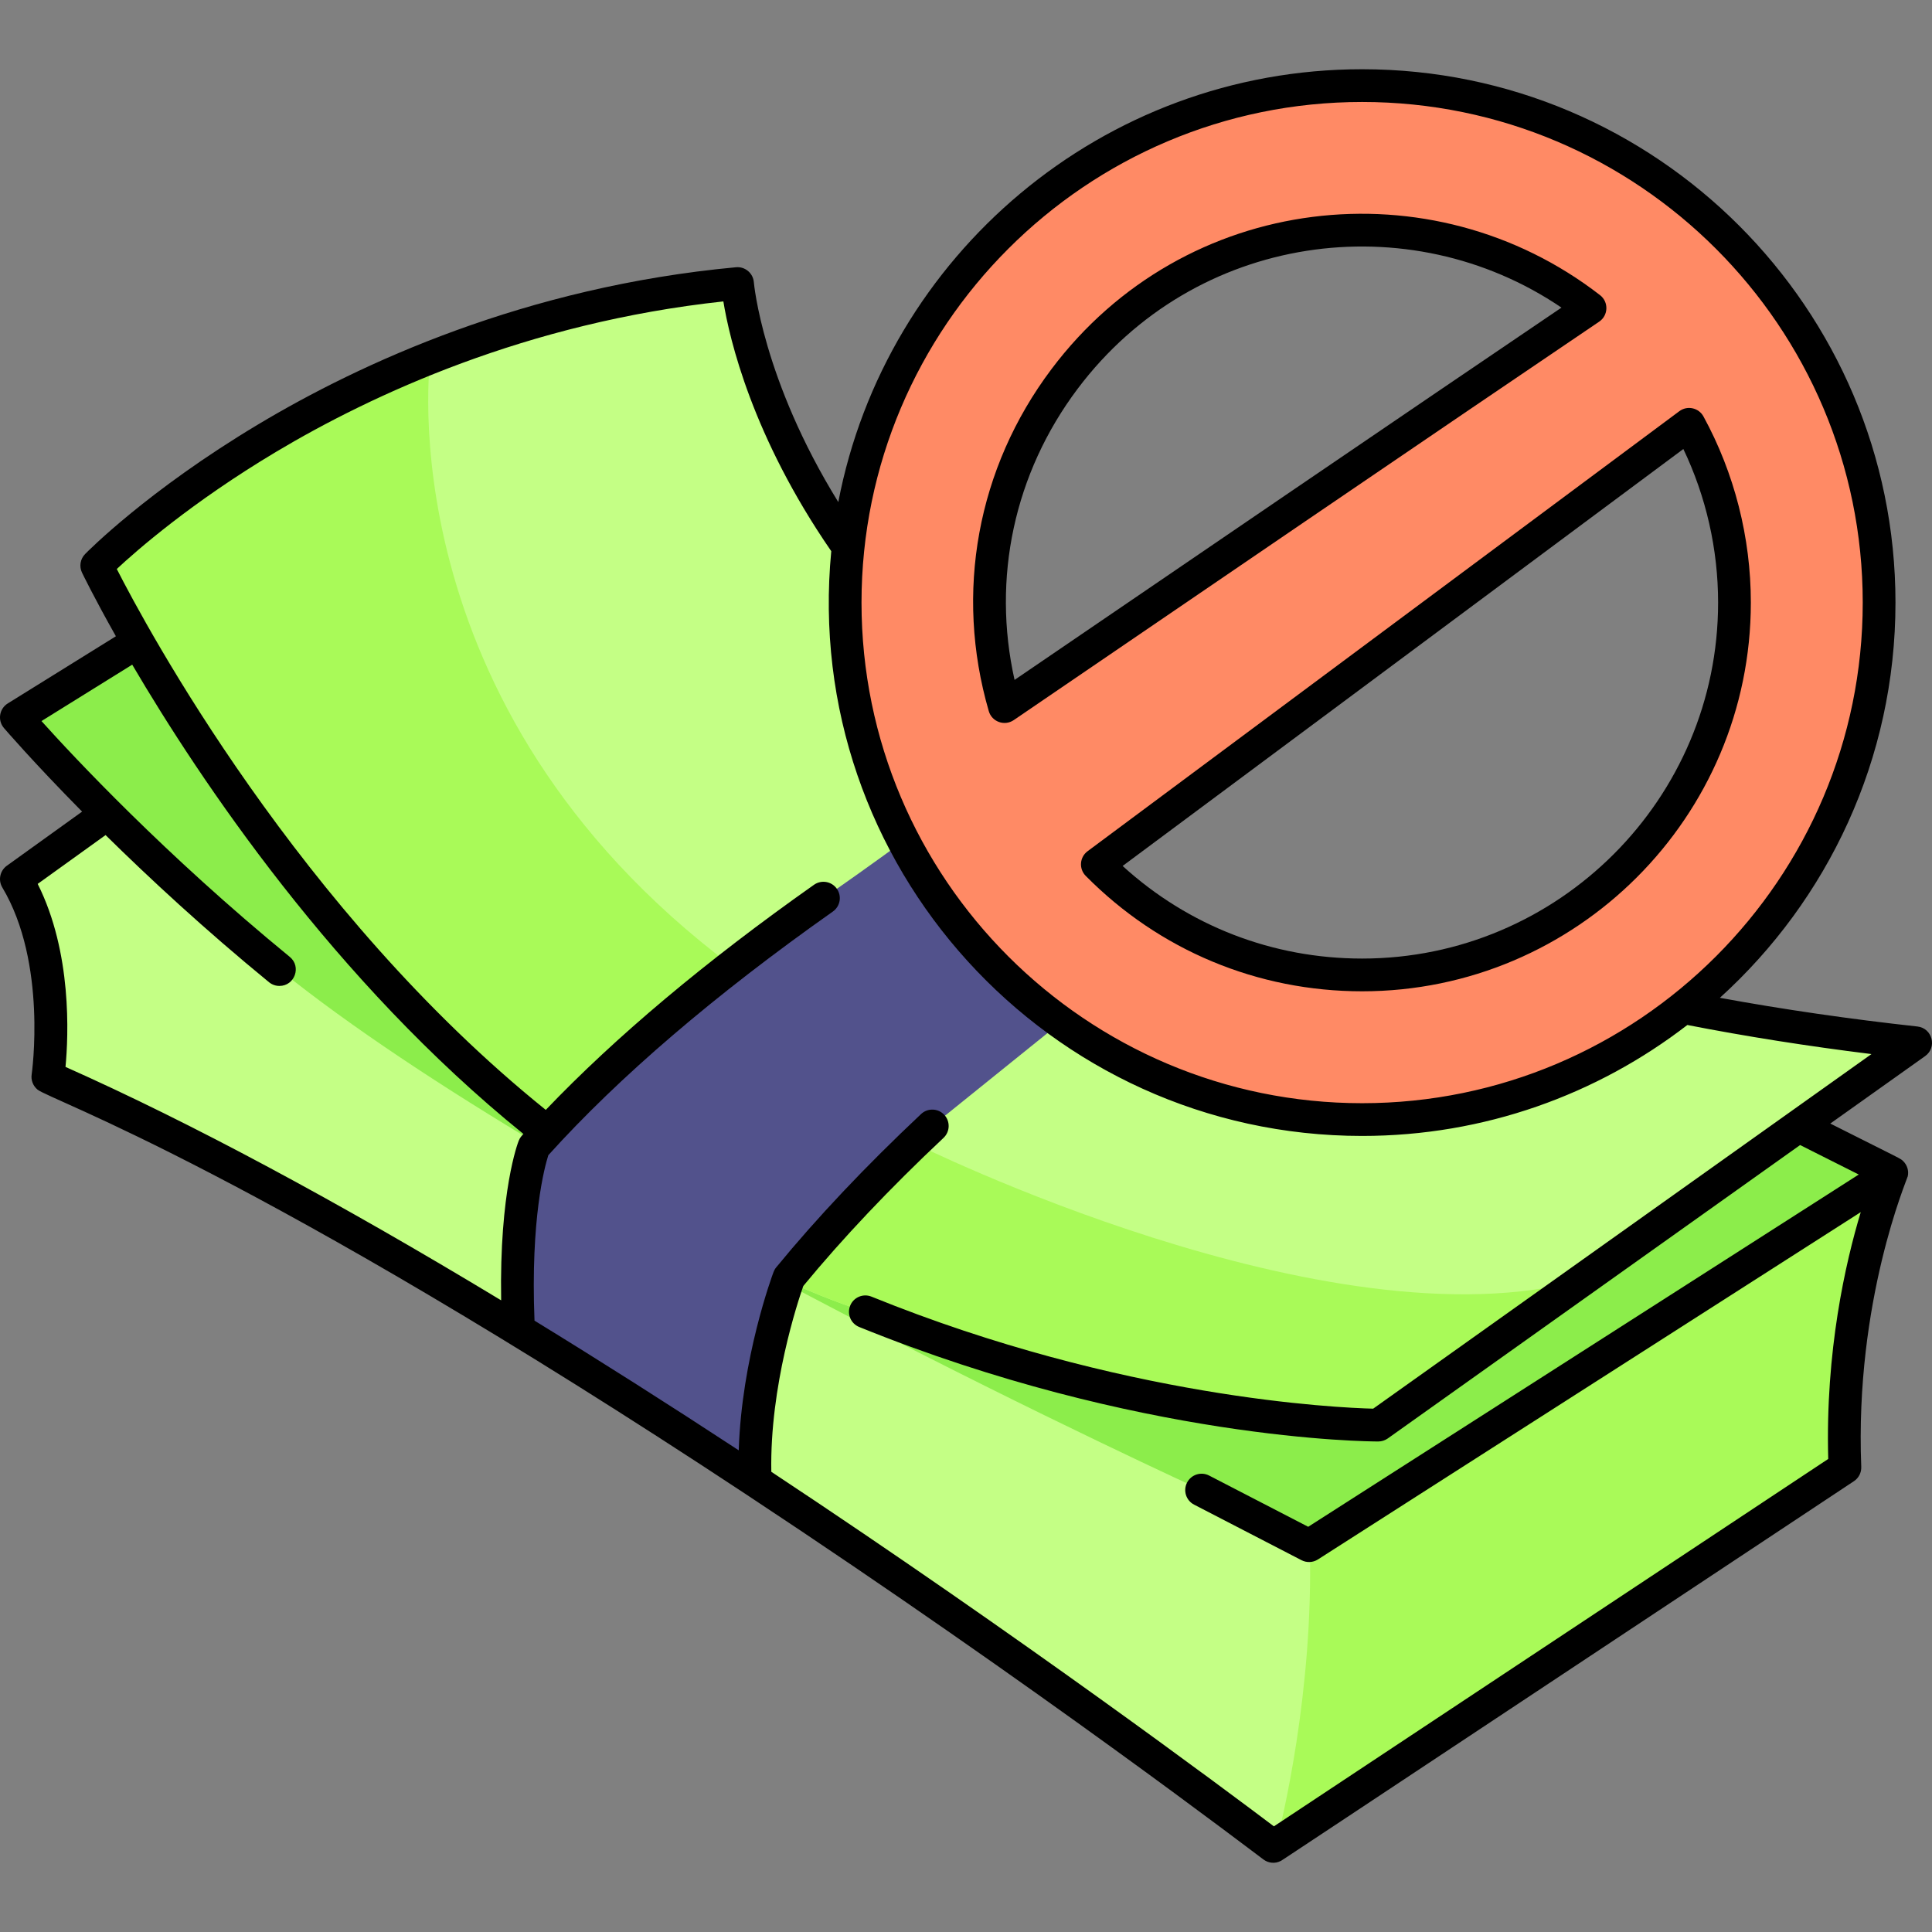
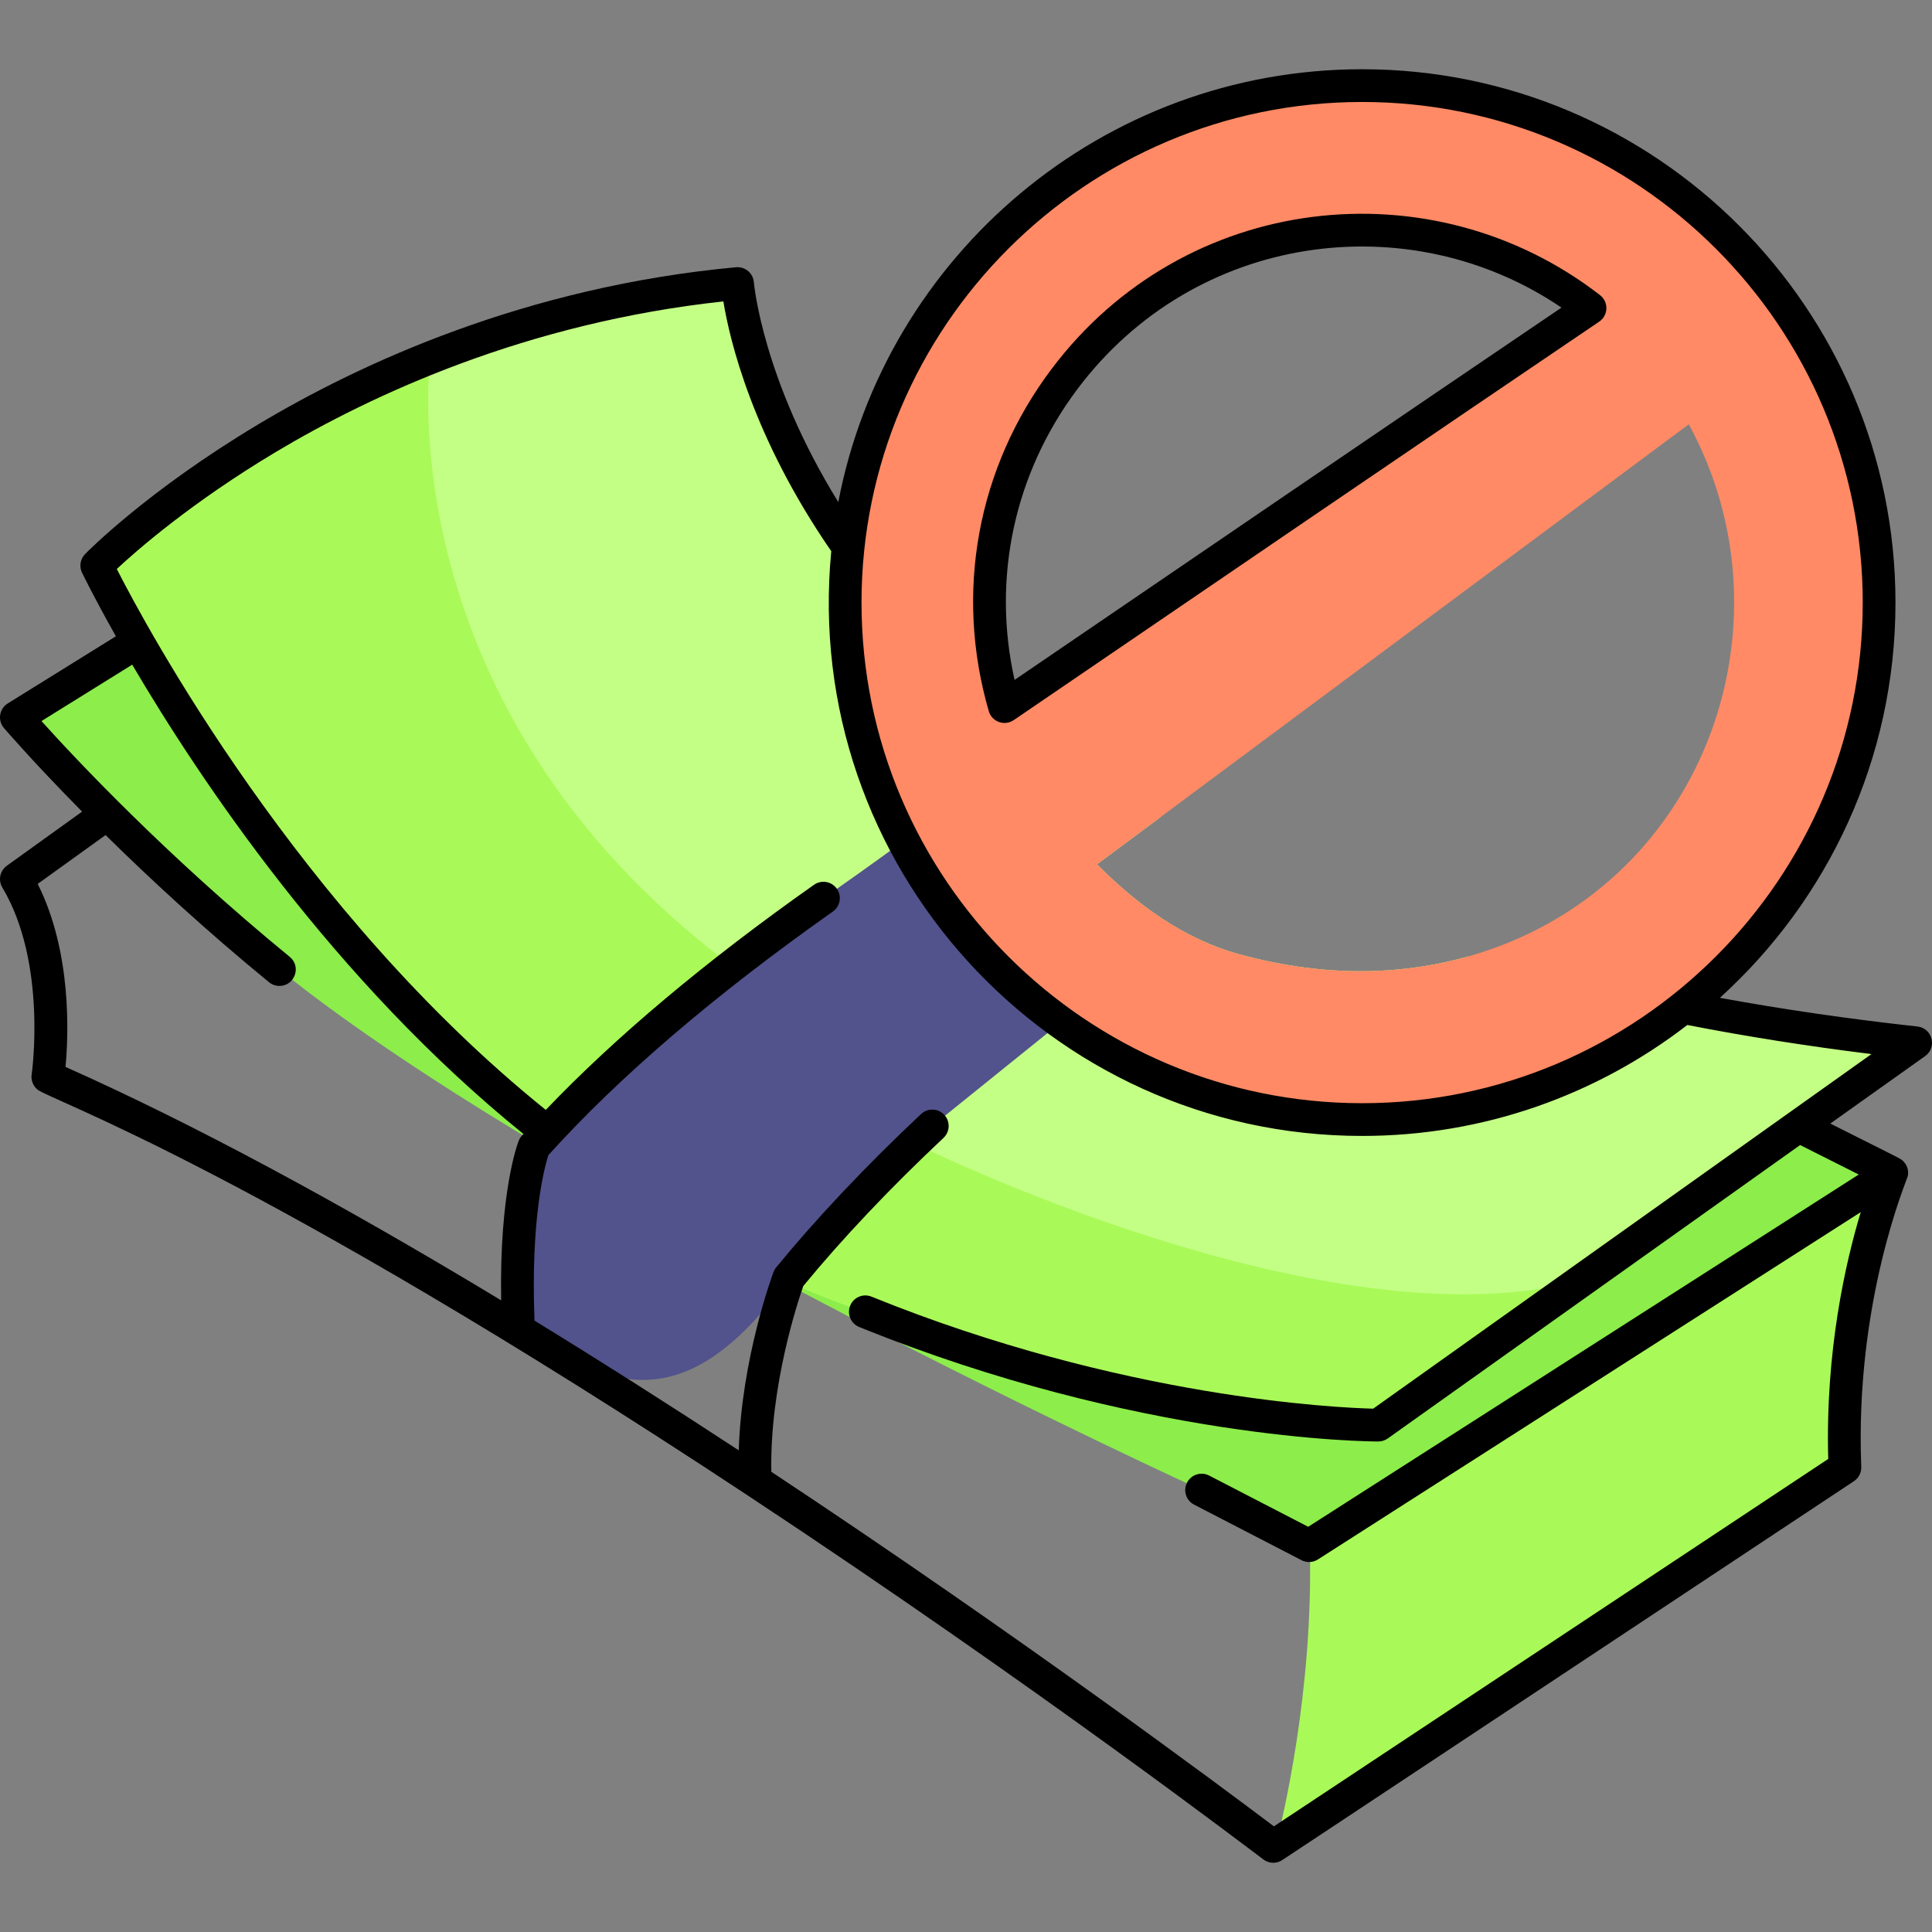
<svg xmlns="http://www.w3.org/2000/svg" width="73" height="73" viewBox="0 0 73 73" fill="none">
  <rect x="0" y="0" width="73" height="73" fill="#808080" stroke="none" />
  <g clip-path="url(#clip0_5_206)">
-     <path d="M69.709 55.449C69.61 55.515 48.282 69.653 48.111 69.766C48.111 69.766 39.513 63.198 28.535 55.95C20.493 50.639 10.593 44.571 1.808 40.693C1.808 40.693 2.465 36.307 0.619 33.213L4.051 30.747C29.31 38.704 24.687 37.248 35.572 40.676C35.66 40.685 71.431 44.385 71.454 44.388C70.336 47.142 69.546 51.34 69.709 55.449Z" fill="#C4FF85" />
    <path d="M69.709 55.449L48.211 69.7C48.432 68.85 49.632 63.943 49.492 58.462L65.92 43.815L71.453 44.388C70.336 47.142 69.546 51.34 69.709 55.449Z" fill="#A9FA58" />
    <path d="M67.963 42.544L71.48 44.315L49.463 58.403L45.402 56.303C45.402 56.303 21.27 45.275 10.557 36.634C4.495 31.744 0.619 27.105 0.619 27.105L5.204 24.256L67.963 42.544Z" fill="#8CED4B" />
    <path d="M72.382 39.4C71.085 40.322 53.06 53.148 52.078 53.847C52.078 53.847 43.254 53.847 32.697 49.566C30.448 48.835 28.21 47.741 26.187 46.572C23.901 45.232 21.989 43.904 21.051 43.163C21.045 43.16 21.04 43.157 21.039 43.154C21.035 43.152 21.034 43.151 21.034 43.151C16.362 39.487 12.548 35.035 9.26 30.488C6.56 26.677 4.53 23.162 3.656 21.368C3.656 21.368 8.199 16.716 16.26 13.508C16.459 13.508 20.934 11.355 27.867 10.713C27.867 10.713 28.719 15.104 32.086 20.225C32.261 20.493 32.443 20.763 32.634 21.034C32.634 21.034 34.272 23.49 37.915 26.597C37.925 26.631 37.934 26.664 37.943 26.698C37.96 26.687 37.976 26.674 37.993 26.664C39.567 27.998 41.508 29.451 43.846 30.877L41.451 32.658C42.942 34.166 44.727 35.481 46.816 36.053C50.29 37.007 53.199 36.782 55.468 36.141C57.809 36.89 60.35 37.539 63.102 38.047C65.59 38.511 69.132 39.044 72.382 39.4Z" fill="#C4FF85" />
    <path d="M59.795 48.355C56.414 50.762 58.225 49.473 52.078 53.847C52.078 53.847 43.254 53.847 32.697 49.566C26.729 47.63 21.034 43.151 21.034 43.151C10.138 34.604 3.656 21.368 3.656 21.368C3.656 21.368 8.199 16.716 16.26 13.508H16.261C16.261 13.508 14.472 26.602 27.652 36.5L34.541 43.197C34.541 43.197 50.225 51.009 59.795 48.355Z" fill="#A9FA58" />
-     <path d="M40.068 38.641C36.769 41.301 37.862 40.42 35.226 42.544C33.337 44.32 31.466 46.256 29.806 48.279C29.806 48.279 28.374 52.107 28.535 55.95C25.679 54.063 22.661 52.132 19.593 50.257C19.356 45.389 20.176 43.327 20.176 43.327C23.272 39.87 27.308 36.622 31.113 33.936C33.133 32.537 34.128 31.777 34.128 31.792L40.068 38.641Z" fill="#52528C" />
+     <path d="M40.068 38.641C36.769 41.301 37.862 40.42 35.226 42.544C33.337 44.32 31.466 46.256 29.806 48.279C25.679 54.063 22.661 52.132 19.593 50.257C19.356 45.389 20.176 43.327 20.176 43.327C23.272 39.87 27.308 36.622 31.113 33.936C33.133 32.537 34.128 31.777 34.128 31.792L40.068 38.641Z" fill="#52528C" />
    <path d="M51.456 3.234C40.696 3.234 31.922 11.949 31.922 22.768C31.922 29.14 34.993 34.994 40.068 38.641C47.06 43.666 56.638 43.55 63.53 38.124C68.072 34.548 70.989 28.999 70.989 22.768C70.989 11.98 62.243 3.234 51.456 3.234ZM51.456 8.7C54.699 8.7 57.687 9.798 60.066 11.641C60.025 11.611 56.825 13.806 37.992 26.663C37.975 26.674 37.96 26.687 37.943 26.698C37.594 25.418 37.386 24.253 37.386 22.768C37.386 14.997 43.685 8.7 51.456 8.7ZM55.468 36.141C53.199 36.782 50.289 37.007 46.816 36.053C44.726 35.481 42.941 34.166 41.451 32.658C44.366 30.49 41.452 32.657 63.81 16.032C67.958 23.624 64.346 33.633 55.468 36.141Z" fill="#FF8A65" />
    <path d="M72.449 38.786C69.864 38.502 67.36 38.138 64.985 37.702C69.058 34.012 71.62 28.684 71.62 22.768C71.62 11.656 62.58 2.616 51.467 2.616C41.653 2.616 33.456 9.668 31.675 18.971C28.814 14.344 28.487 10.705 28.484 10.666C28.457 10.323 28.155 10.066 27.81 10.098C19.85 10.836 13.595 13.736 9.75 16.039C5.574 18.539 3.308 20.84 3.214 20.936C3.033 21.122 2.986 21.401 3.098 21.635C3.114 21.669 3.551 22.573 4.379 24.041L0.292 26.58C-0.029 26.78 -0.098 27.219 0.148 27.507C0.168 27.531 1.243 28.784 3.102 30.667L0.258 32.712C-0.003 32.9 -0.077 33.256 0.087 33.532C1.796 36.393 1.202 40.561 1.196 40.603C1.166 40.803 1.242 41.028 1.421 41.173C1.902 41.561 9.663 44.23 28.195 56.466C28.196 56.467 28.197 56.468 28.198 56.468C28.198 56.468 28.198 56.469 28.199 56.469C39.287 63.791 47.508 70.096 47.743 70.263C47.926 70.399 48.178 70.427 48.391 70.316C48.454 70.284 47.196 71.115 70.05 55.966C70.231 55.847 70.335 55.642 70.327 55.426C70.079 49.155 72.059 44.567 72.085 44.443C72.13 44.229 72.059 44.018 71.913 43.875C71.803 43.767 71.935 43.851 69.157 42.453C70.179 41.727 71.362 40.885 72.74 39.905C73.202 39.577 73.014 38.848 72.449 38.786ZM51.468 3.853C61.898 3.853 70.383 12.338 70.383 22.768C70.383 33.199 61.898 41.684 51.468 41.684C41.037 41.684 32.552 33.199 32.552 22.768C32.552 12.338 41.037 3.853 51.468 3.853ZM3.989 31.553C5.63 33.169 7.731 35.119 10.165 37.113C10.281 37.207 10.419 37.253 10.557 37.253C11.138 37.253 11.397 36.522 10.95 36.156C6.229 32.289 2.781 28.596 1.567 27.245L4.996 25.114C7.558 29.474 12.639 37.076 19.778 42.846C19.714 42.917 19.65 42.975 19.601 43.099C19.568 43.181 18.865 45.006 18.936 49.133C12.727 45.379 7.217 42.425 2.475 40.313C2.587 39.132 2.726 35.987 1.424 33.398L3.989 31.553ZM51.885 53.226C50.541 53.192 42.393 52.831 32.929 48.993C32.613 48.865 32.252 49.017 32.124 49.334C31.995 49.651 32.148 50.012 32.465 50.14C43.012 54.417 51.712 54.466 52.078 54.466C52.206 54.466 52.331 54.426 52.436 54.352C65.914 44.762 57.754 50.567 68.017 43.265L70.232 44.379L49.43 57.689L45.686 55.753C45.383 55.596 45.01 55.715 44.853 56.018C44.696 56.322 44.814 56.695 45.118 56.852L49.178 58.952C49.374 59.053 49.609 59.043 49.796 58.924L70.308 45.8C69.731 47.709 68.967 51.054 69.079 55.126L48.134 69.008C46.423 67.717 38.659 61.907 29.144 55.611C29.082 52.371 30.149 49.171 30.353 48.59C31.841 46.783 33.623 44.901 35.65 42.995C35.899 42.761 35.911 42.37 35.677 42.121C35.443 41.872 35.051 41.86 34.802 42.094C32.706 44.065 30.864 46.014 29.328 47.888C29.285 47.94 29.252 47.999 29.228 48.063C29.173 48.208 28.023 51.32 27.913 54.8C25.237 53.046 22.663 51.412 20.196 49.9C20.043 46.037 20.581 44.079 20.719 43.648C23.393 40.685 27.009 37.588 31.47 34.442C31.749 34.245 31.816 33.859 31.619 33.58C31.422 33.301 31.037 33.234 30.757 33.431C26.66 36.32 23.259 39.177 20.622 41.937C11.294 34.428 5.527 23.686 4.413 21.499C5.163 20.8 7.236 18.982 10.423 17.078C14.056 14.908 19.905 12.19 27.332 11.389C27.565 12.816 28.423 16.496 31.409 20.826C30.269 32.682 39.611 42.921 51.467 42.921C56.089 42.921 60.352 41.356 63.756 38.729C65.969 39.161 68.301 39.529 70.713 39.828C54.6 51.292 68.334 41.521 51.885 53.226Z" fill="black" />
    <path d="M37.361 26.87C37.478 27.276 37.958 27.445 38.304 27.209C43.236 23.843 55.263 15.639 60.424 12.154C60.773 11.919 60.79 11.41 60.457 11.152C54.103 6.229 44.753 7.257 39.726 13.952C36.923 17.683 36.061 22.392 37.361 26.87ZM40.715 14.695C45.155 8.783 53.249 7.718 59 11.623C53.774 15.159 43.388 22.242 38.335 25.69C37.474 21.845 38.322 17.881 40.715 14.695Z" fill="black" />
-     <path d="M41.023 33.094C43.803 35.907 47.513 37.456 51.467 37.456C59.566 37.456 66.155 30.867 66.155 22.768C66.155 20.311 65.536 17.879 64.365 15.736C64.185 15.407 63.755 15.312 63.453 15.537L41.094 32.163C40.792 32.387 40.759 32.827 41.023 33.094ZM63.605 16.966C64.465 18.766 64.918 20.758 64.918 22.768C64.918 30.185 58.884 36.219 51.467 36.219C48.085 36.219 44.899 34.982 42.418 32.72L63.605 16.966Z" fill="black" />
  </g>
  <defs>
    <clipPath id="clip0_5_206">
      <rect width="73" height="73" fill="white" />
    </clipPath>
  </defs>
</svg>